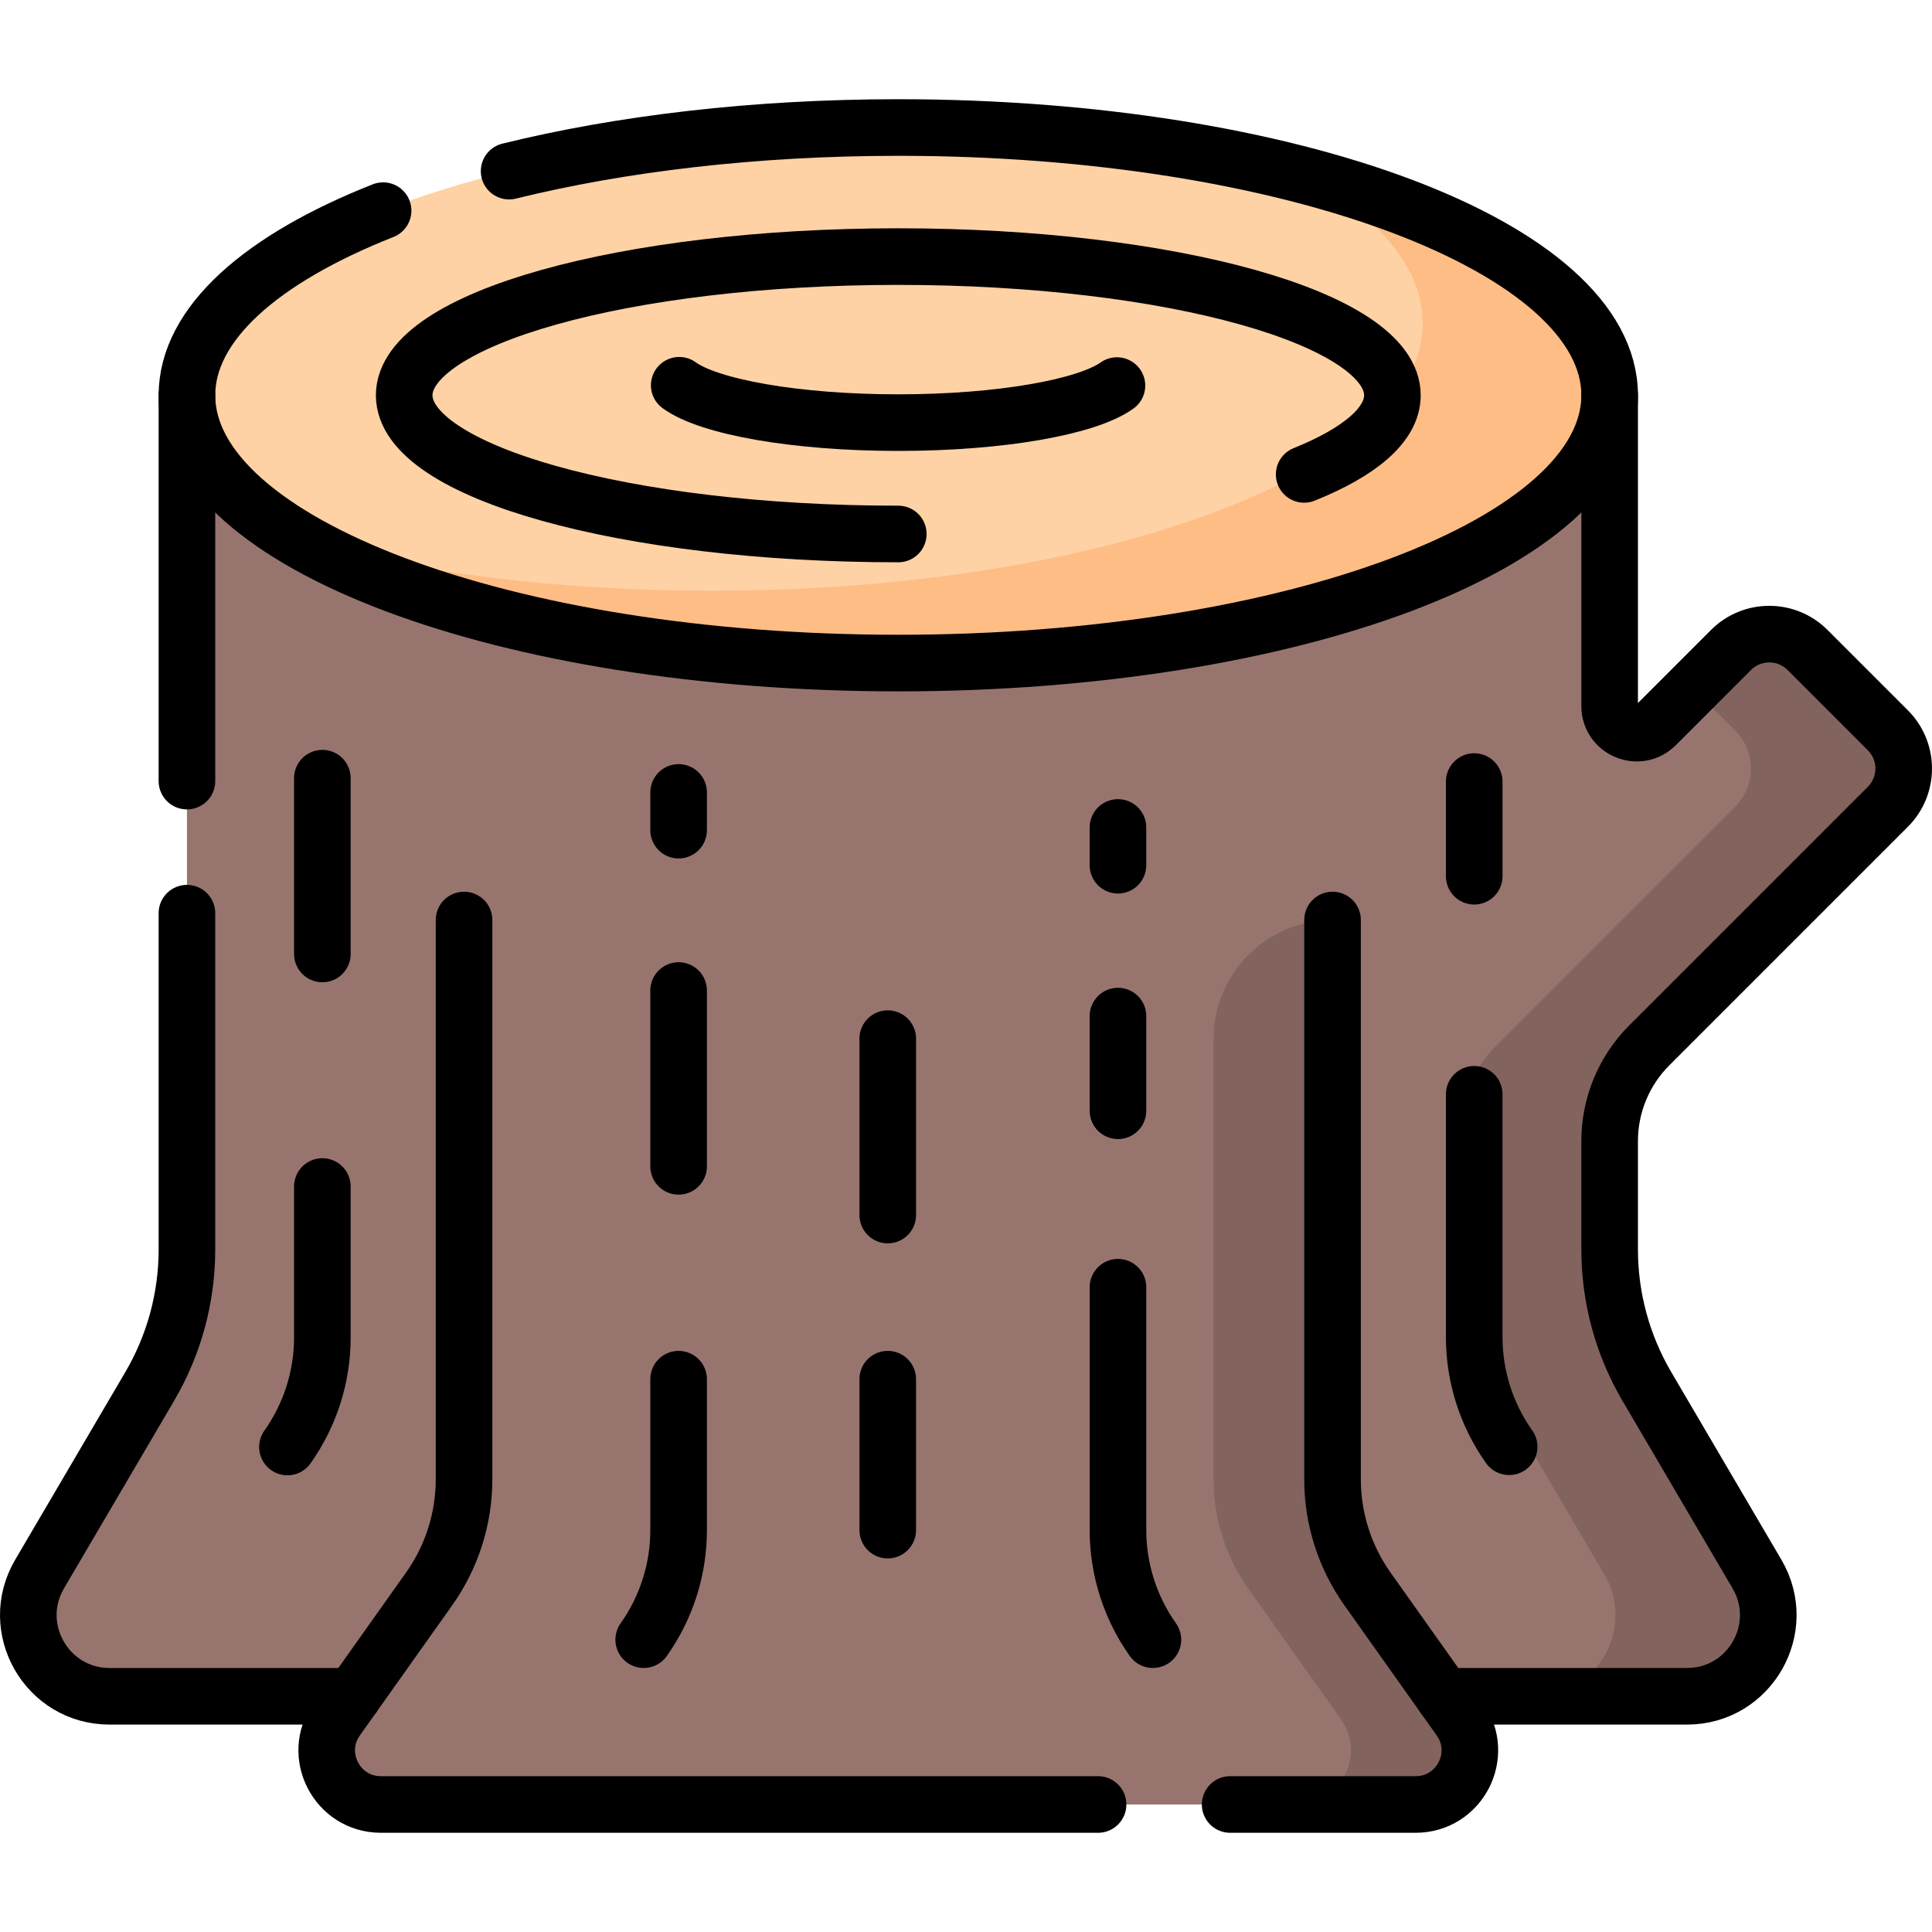
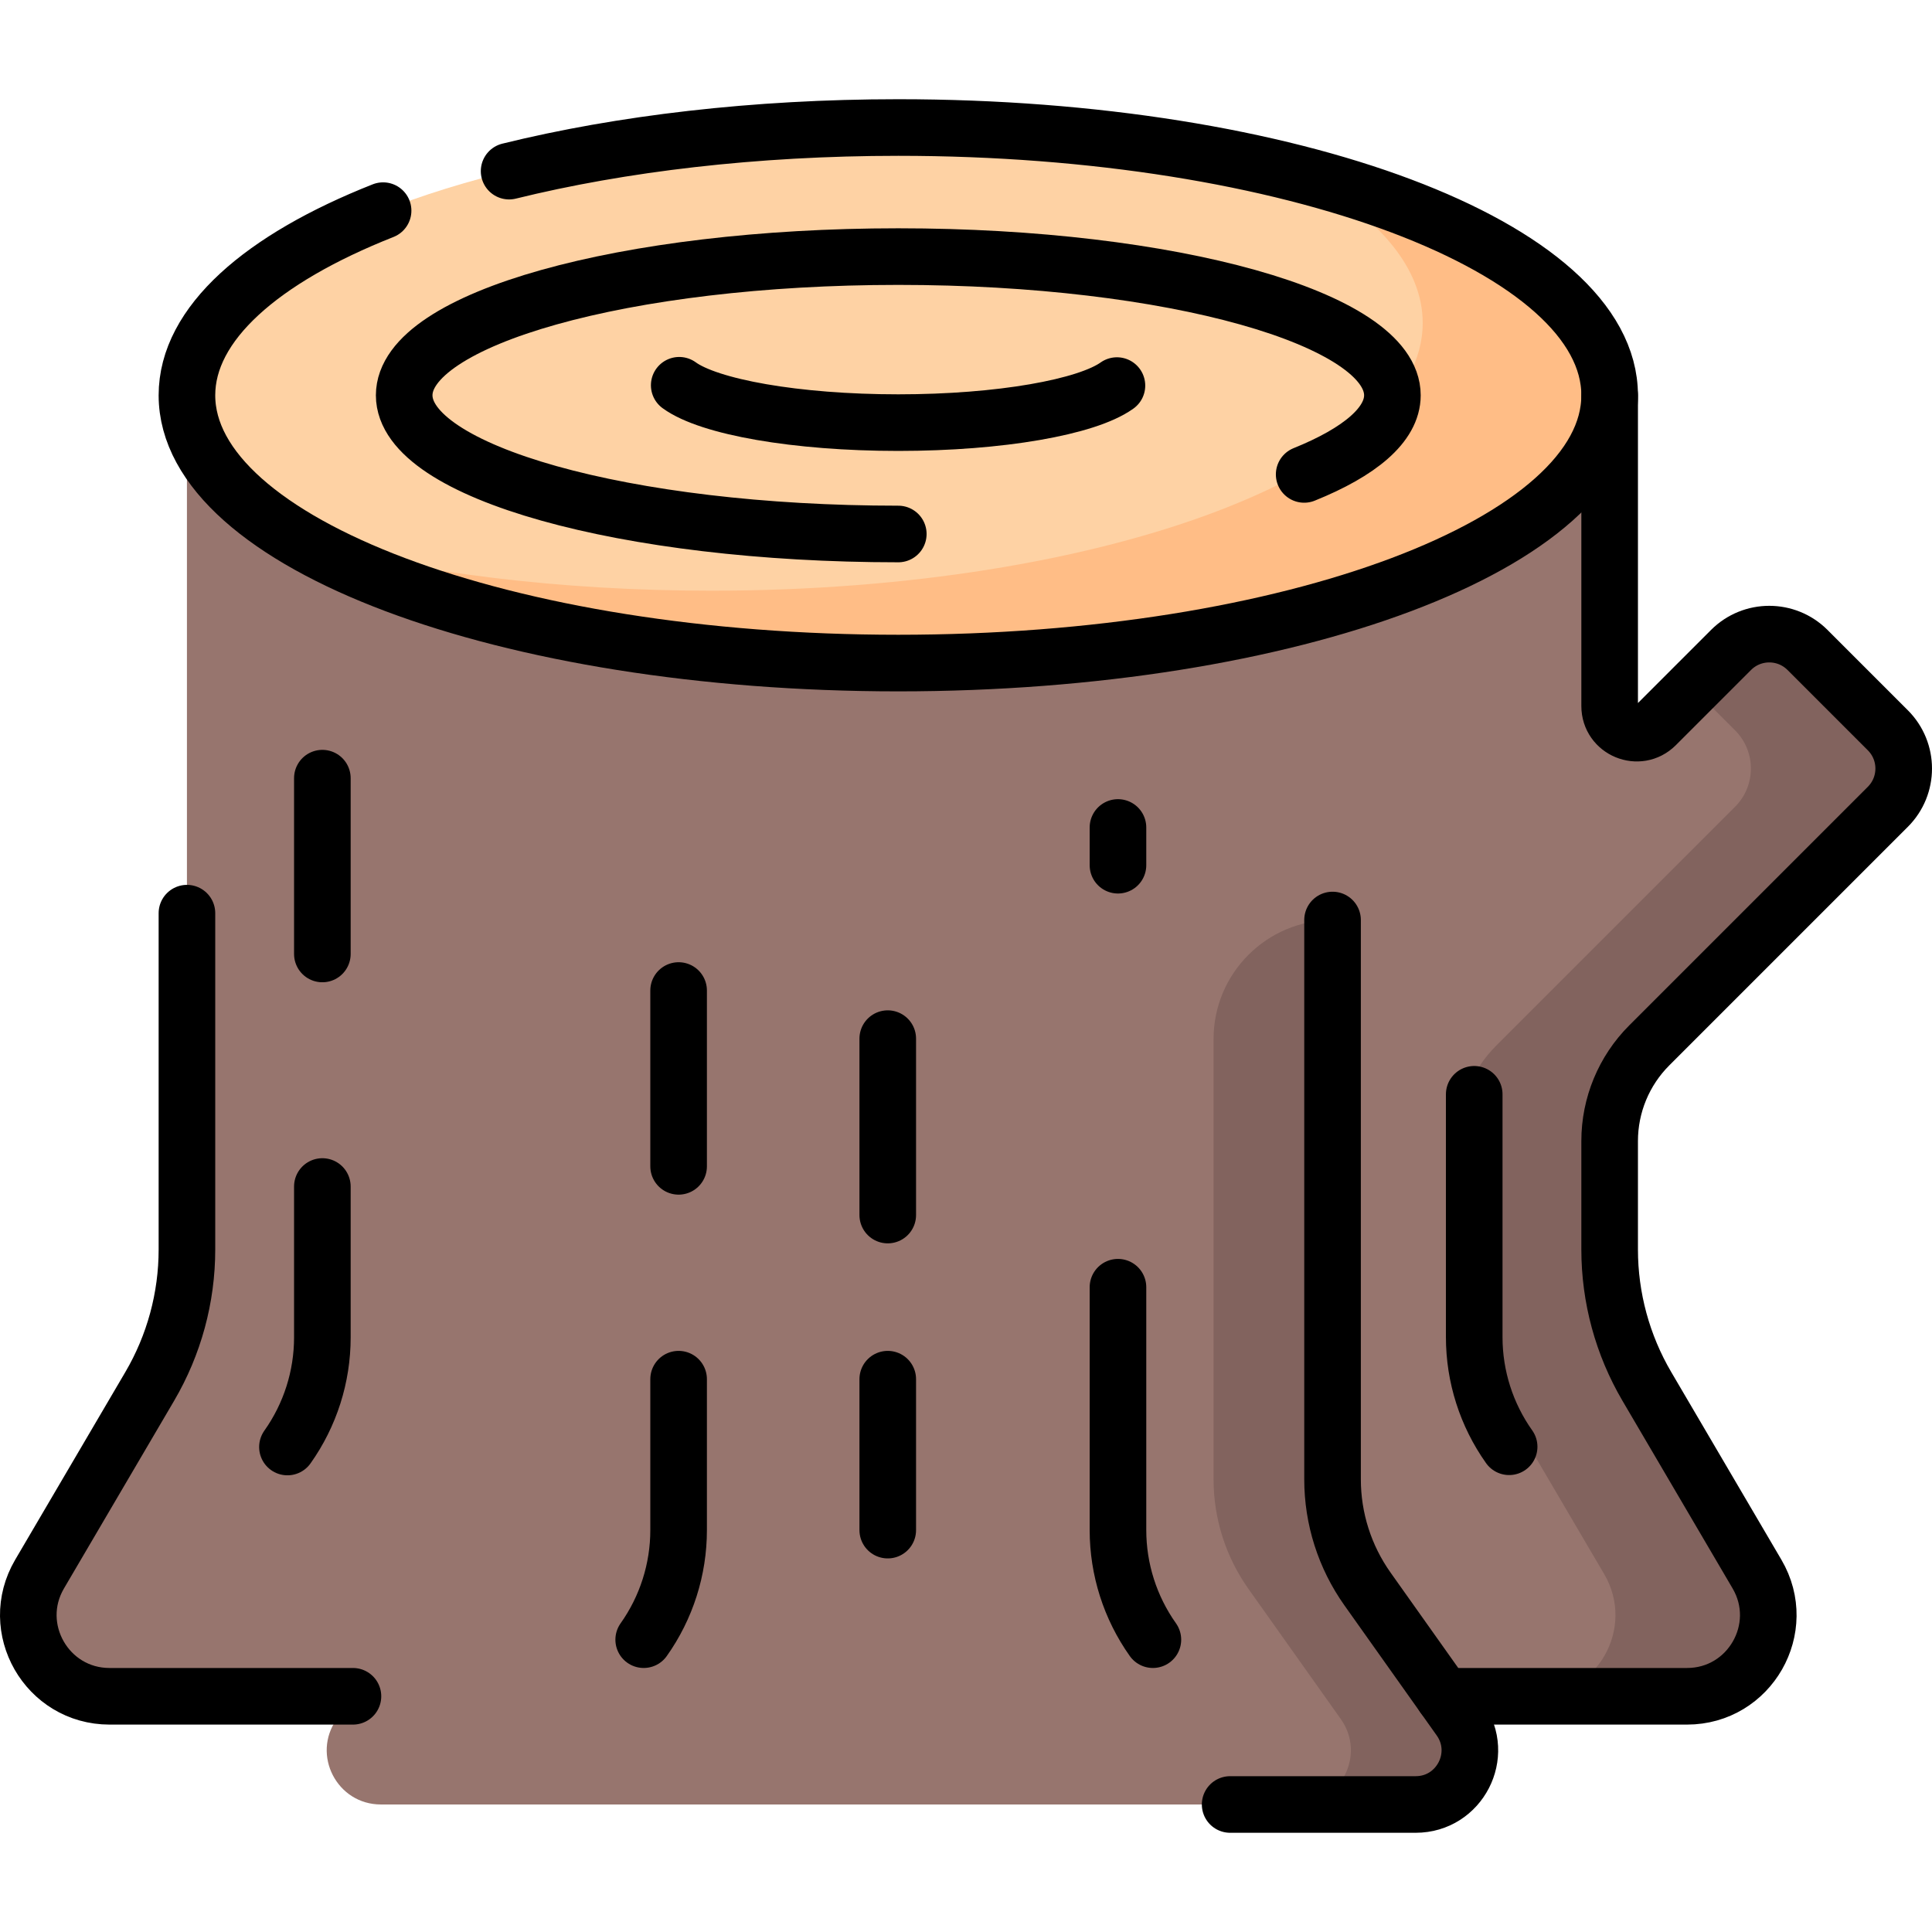
<svg xmlns="http://www.w3.org/2000/svg" version="1.1" id="Capa_1" x="0px" y="0px" viewBox="0 0 512 512" style="enable-background:new 0 0 512 512;" xml:space="preserve">
  <g>
    <g>
      <g>
        <path style="fill:#97756E;" d="M437.071,277.042l63.231-63.231c5.599-5.599,5.599-14.675,0-20.274l-21.288-21.287&#10;&#09;&#09;&#09;&#09;c-5.598-5.599-14.675-5.599-20.274,0l-19.93,19.93c-4.516,4.515-12.236,1.318-12.236-5.069v-82.354h-1l0,0&#10;&#09;&#09;&#09;&#09;c0,38.577-84.119,69.962-187.516,69.962S50.541,143.334,50.541,104.757l0,0h-1v226.377c0,12.757-3.404,25.282-9.862,36.284&#10;&#09;&#09;&#09;&#09;l-29.187,49.727c-8.414,14.335,1.923,32.389,18.545,32.389h418.041c16.622,0,26.959-18.053,18.545-32.389l-29.187-49.727&#10;&#09;&#09;&#09;&#09;c-6.458-11.002-9.862-23.527-9.862-36.284v-28.75C426.573,292.879,430.349,283.763,437.071,277.042z" />
        <g>
          <path style="fill:#82635E;" d="M437.071,277.042l63.231-63.231c5.599-5.599,5.599-14.675,0-20.274l-21.288-21.287&#10;&#09;&#09;&#09;&#09;&#09;c-5.598-5.599-14.675-5.599-20.274,0l-10.113,10.113l11.175,11.174c5.599,5.599,5.599,14.675,0,20.274l-63.231,63.231&#10;&#09;&#09;&#09;&#09;&#09;c-6.721,6.721-10.497,15.837-10.497,25.343v28.75c0,12.757,3.404,25.282,9.862,36.284l29.187,49.727&#10;&#09;&#09;&#09;&#09;&#09;c8.414,14.335-1.923,32.389-18.545,32.389h40.5c16.622,0,26.959-18.053,18.545-32.389l-29.187-49.727&#10;&#09;&#09;&#09;&#09;&#09;c-6.458-11.002-9.862-23.527-9.862-36.284v-28.75C426.573,292.879,430.349,283.763,437.071,277.042z" />
        </g>
        <path style="fill:#97756E;" d="M122.974,243.815V392.05c0,10.403-3.233,20.549-9.253,29.033l-24.471,34.492&#10;&#09;&#09;&#09;&#09;c-6.735,9.493,0.053,22.631,11.692,22.631H230h145.171c11.639,0,18.427-13.138,11.692-22.631l-24.471-34.492&#10;&#09;&#09;&#09;&#09;c-6.019-8.485-9.253-18.63-9.253-29.033V243.815" />
        <path style="fill:#82635E;" d="M386.863,455.575l-24.471-34.492c-6.019-8.485-9.253-18.63-9.253-29.033V243.814h0&#10;&#09;&#09;&#09;&#09;c-17.415,0-31.532,14.117-31.532,31.532V392.05c0,10.403,3.233,20.549,9.253,29.033l24.471,34.492&#10;&#09;&#09;&#09;&#09;c6.735,9.493-0.053,22.631-11.692,22.631h31.532C386.81,478.206,393.598,465.068,386.863,455.575z" />
        <ellipse style="fill:#FED2A4;" cx="238.057" cy="104.757" rx="188.516" ry="70.962" />
        <path style="fill:#FFBD86;" d="M346.029,46.584c19.591,11.191,31.003,24.59,31.003,38.994c0,39.191-84.402,70.962-188.516,70.962&#10;&#09;&#09;&#09;&#09;c-40.165,0-77.389-4.732-107.973-12.79c33.712,19.257,91.664,31.969,157.513,31.969c104.115,0,188.516-31.771,188.516-70.962&#10;&#09;&#09;&#09;&#09;C426.573,80.684,394.724,59.415,346.029,46.584z" />
      </g>
    </g>
    <g>
-       <line style="fill:none;stroke:#000000;stroke-width:15;stroke-linecap:round;stroke-linejoin:round;stroke-miterlimit:10;" x1="49.54" y1="104.757" x2="49.54" y2="207" />
      <path style="fill:none;stroke:#000000;stroke-width:15;stroke-linecap:round;stroke-linejoin:round;stroke-miterlimit:10;" d="&#10;&#09;&#09;&#09;M382.578,449.534h64.5c16.622,0,26.959-18.053,18.545-32.389l-29.187-49.727c-6.458-11.002-9.862-23.527-9.862-36.284v-28.75&#10;&#09;&#09;&#09;c0-9.505,3.776-18.621,10.497-25.343l63.231-63.231c5.599-5.599,5.599-14.675,0-20.274l-21.288-21.287&#10;&#09;&#09;&#09;c-5.598-5.599-14.675-5.599-20.274,0l-19.93,19.93c-4.516,4.515-12.236,1.318-12.236-5.069v-82.354" />
      <path style="fill:none;stroke:#000000;stroke-width:15;stroke-linecap:round;stroke-linejoin:round;stroke-miterlimit:10;" d="&#10;&#09;&#09;&#09;M49.54,242v89.134c0,12.757-3.404,25.282-9.862,36.284l-29.187,49.727c-8.414,14.335,1.923,32.389,18.545,32.389h64.5" />
-       <path style="fill:none;stroke:#000000;stroke-width:15;stroke-linecap:round;stroke-linejoin:round;stroke-miterlimit:10;" d="&#10;&#09;&#09;&#09;M122.974,243.814V392.05c0,10.403-3.233,20.549-9.253,29.033l-24.471,34.492c-6.735,9.493,0.053,22.631,11.692,22.631H291" />
      <path style="fill:none;stroke:#000000;stroke-width:15;stroke-linecap:round;stroke-linejoin:round;stroke-miterlimit:10;" d="&#10;&#09;&#09;&#09;M326,478.206h49.171c11.639,0,18.427-13.138,11.692-22.631l-24.471-34.492c-6.019-8.484-9.253-18.63-9.253-29.033V243.814" />
      <path style="fill:none;stroke:#000000;stroke-width:15;stroke-linecap:round;stroke-linejoin:round;stroke-miterlimit:10;" d="&#10;&#09;&#09;&#09;M238.057,141.513c-72.318,0-130.943-16.457-130.943-36.757S165.739,68,238.057,68S369,84.457,369,104.757&#10;&#09;&#09;&#09;c0,7.794-8.642,15.021-23.382,20.968" />
-       <line style="fill:none;stroke:#000000;stroke-width:15;stroke-linecap:round;stroke-linejoin:round;stroke-miterlimit:10;" x1="296.274" y1="294.364" x2="296.274" y2="269.276" />
      <path style="fill:none;stroke:#000000;stroke-width:15;stroke-linecap:round;stroke-linejoin:round;stroke-miterlimit:10;" d="&#10;&#09;&#09;&#09;M305.527,434.53c-6.019-8.484-9.253-18.63-9.253-29.033v-64.371" />
-       <line style="fill:none;stroke:#000000;stroke-width:15;stroke-linecap:round;stroke-linejoin:round;stroke-miterlimit:10;" x1="390.684" y1="232.211" x2="390.684" y2="207.124" />
      <path style="fill:none;stroke:#000000;stroke-width:15;stroke-linecap:round;stroke-linejoin:round;stroke-miterlimit:10;" d="&#10;&#09;&#09;&#09;M399.937,383.405c-6.019-8.484-9.253-18.63-9.253-29.033v-64.371" />
      <path style="fill:none;stroke:#000000;stroke-width:15;stroke-linecap:round;stroke-linejoin:round;stroke-miterlimit:10;" d="&#10;&#09;&#09;&#09;M179.839,365.497v40c0,10.403-3.233,20.549-9.253,29.033" />
      <line style="fill:none;stroke:#000000;stroke-width:15;stroke-linecap:round;stroke-linejoin:round;stroke-miterlimit:10;" x1="235.263" y1="365.497" x2="235.263" y2="405.497" />
      <line style="fill:none;stroke:#000000;stroke-width:15;stroke-linecap:round;stroke-linejoin:round;stroke-miterlimit:10;" x1="179.839" y1="262.5" x2="179.839" y2="309.092" />
-       <line style="fill:none;stroke:#000000;stroke-width:15;stroke-linecap:round;stroke-linejoin:round;stroke-miterlimit:10;" x1="179.839" y1="210" x2="179.839" y2="220" />
      <path style="fill:none;stroke:#000000;stroke-width:15;stroke-linecap:round;stroke-linejoin:round;stroke-miterlimit:10;" d="&#10;&#09;&#09;&#09;M85.429,314.439v40c0,10.403-3.233,20.549-9.253,29.033" />
      <line style="fill:none;stroke:#000000;stroke-width:15;stroke-linecap:round;stroke-linejoin:round;stroke-miterlimit:10;" x1="85.429" y1="206.221" x2="85.429" y2="252.812" />
      <line style="fill:none;stroke:#000000;stroke-width:15;stroke-linecap:round;stroke-linejoin:round;stroke-miterlimit:10;" x1="296.274" y1="229.289" x2="296.274" y2="219.289" />
      <line style="fill:none;stroke:#000000;stroke-width:15;stroke-linecap:round;stroke-linejoin:round;stroke-miterlimit:10;" x1="235.263" y1="275.25" x2="235.263" y2="322.002" />
      <path style="fill:none;stroke:#000000;stroke-width:15;stroke-linecap:round;stroke-linejoin:round;stroke-miterlimit:10;" d="&#10;&#09;&#09;&#09;M296,102.183c-7.965,5.699-30.897,9.817-57.943,9.817c-27.177,0-50.199-4.158-58.057-9.9" />
      <path style="fill:none;stroke:#000000;stroke-width:15;stroke-linecap:round;stroke-linejoin:round;stroke-miterlimit:10;" d="&#10;&#09;&#09;&#09;M101.523,55.826C69.313,68.558,49.54,85.788,49.54,104.757c0,39.191,84.402,70.962,188.516,70.962s188.516-31.771,188.516-70.962&#10;&#09;&#09;&#09;c0-39.192-84.402-70.963-188.516-70.963c-38.072,0-73.5,4.252-103.137,11.558" />
    </g>
  </g>
  <g>
</g>
  <g>
</g>
  <g>
</g>
  <g>
</g>
  <g>
</g>
  <g>
</g>
  <g>
</g>
  <g>
</g>
  <g>
</g>
  <g>
</g>
  <g>
</g>
  <g>
</g>
  <g>
</g>
  <g>
</g>
  <g>
</g>
</svg>